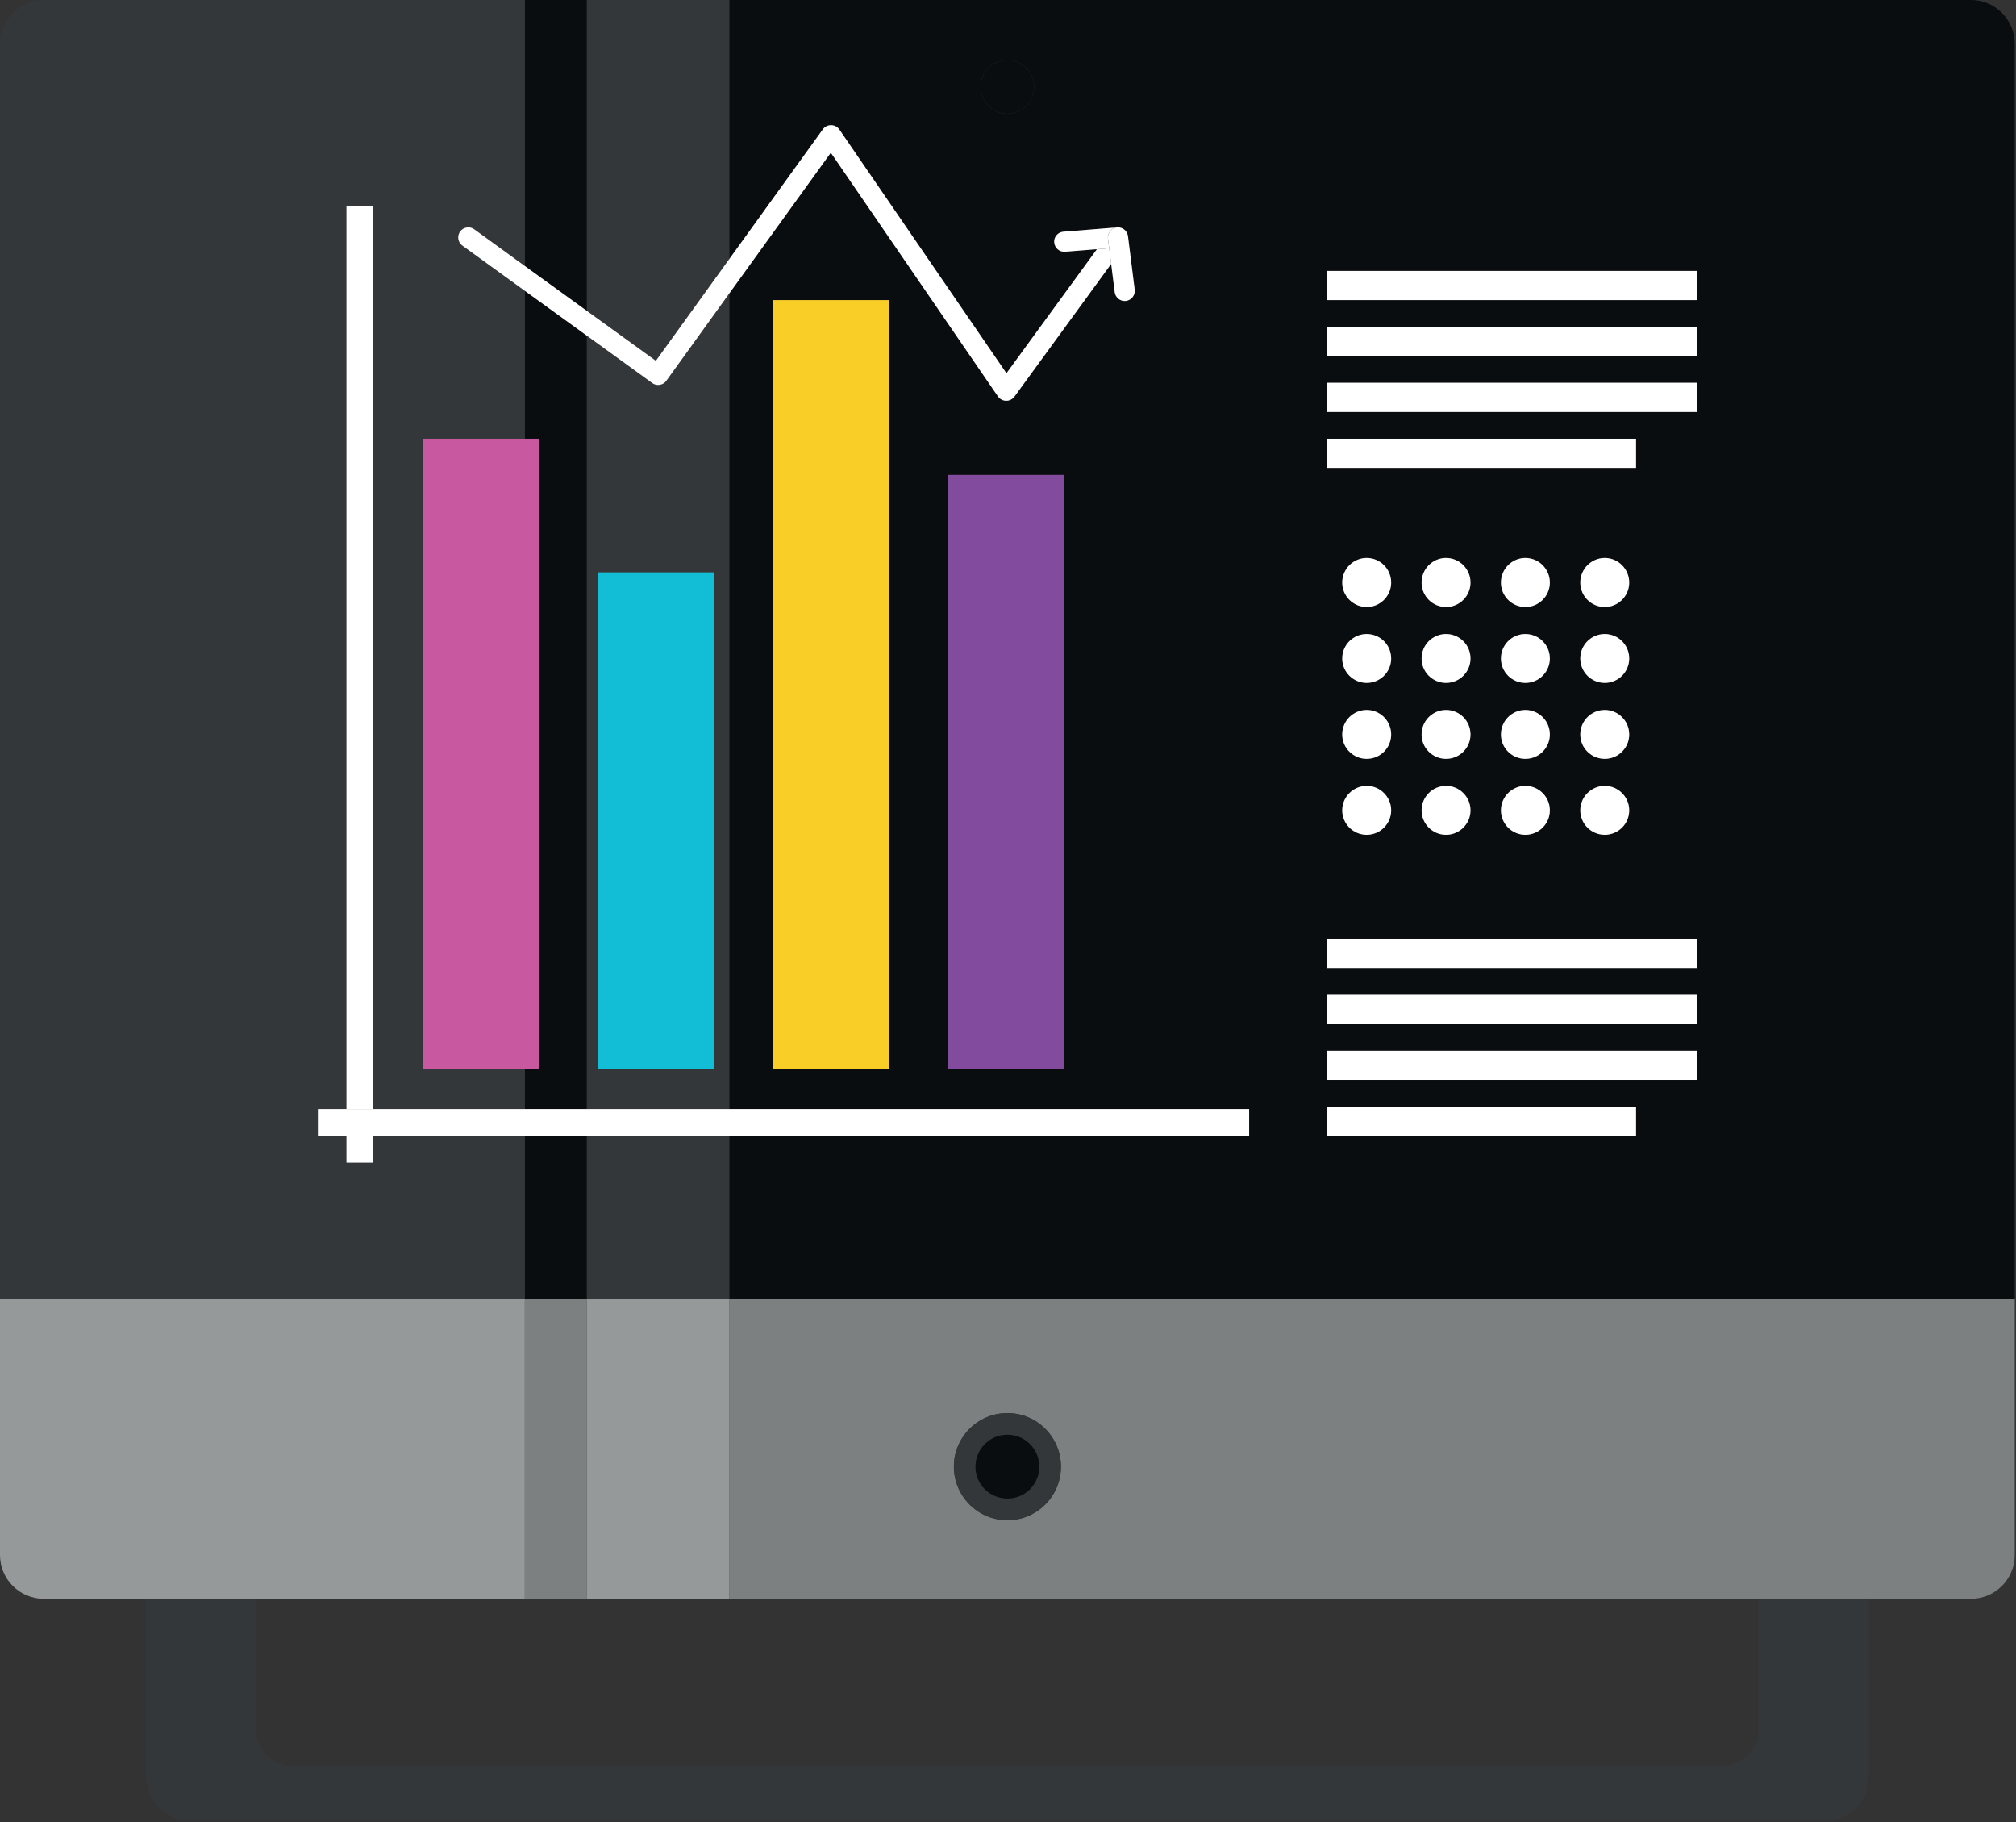
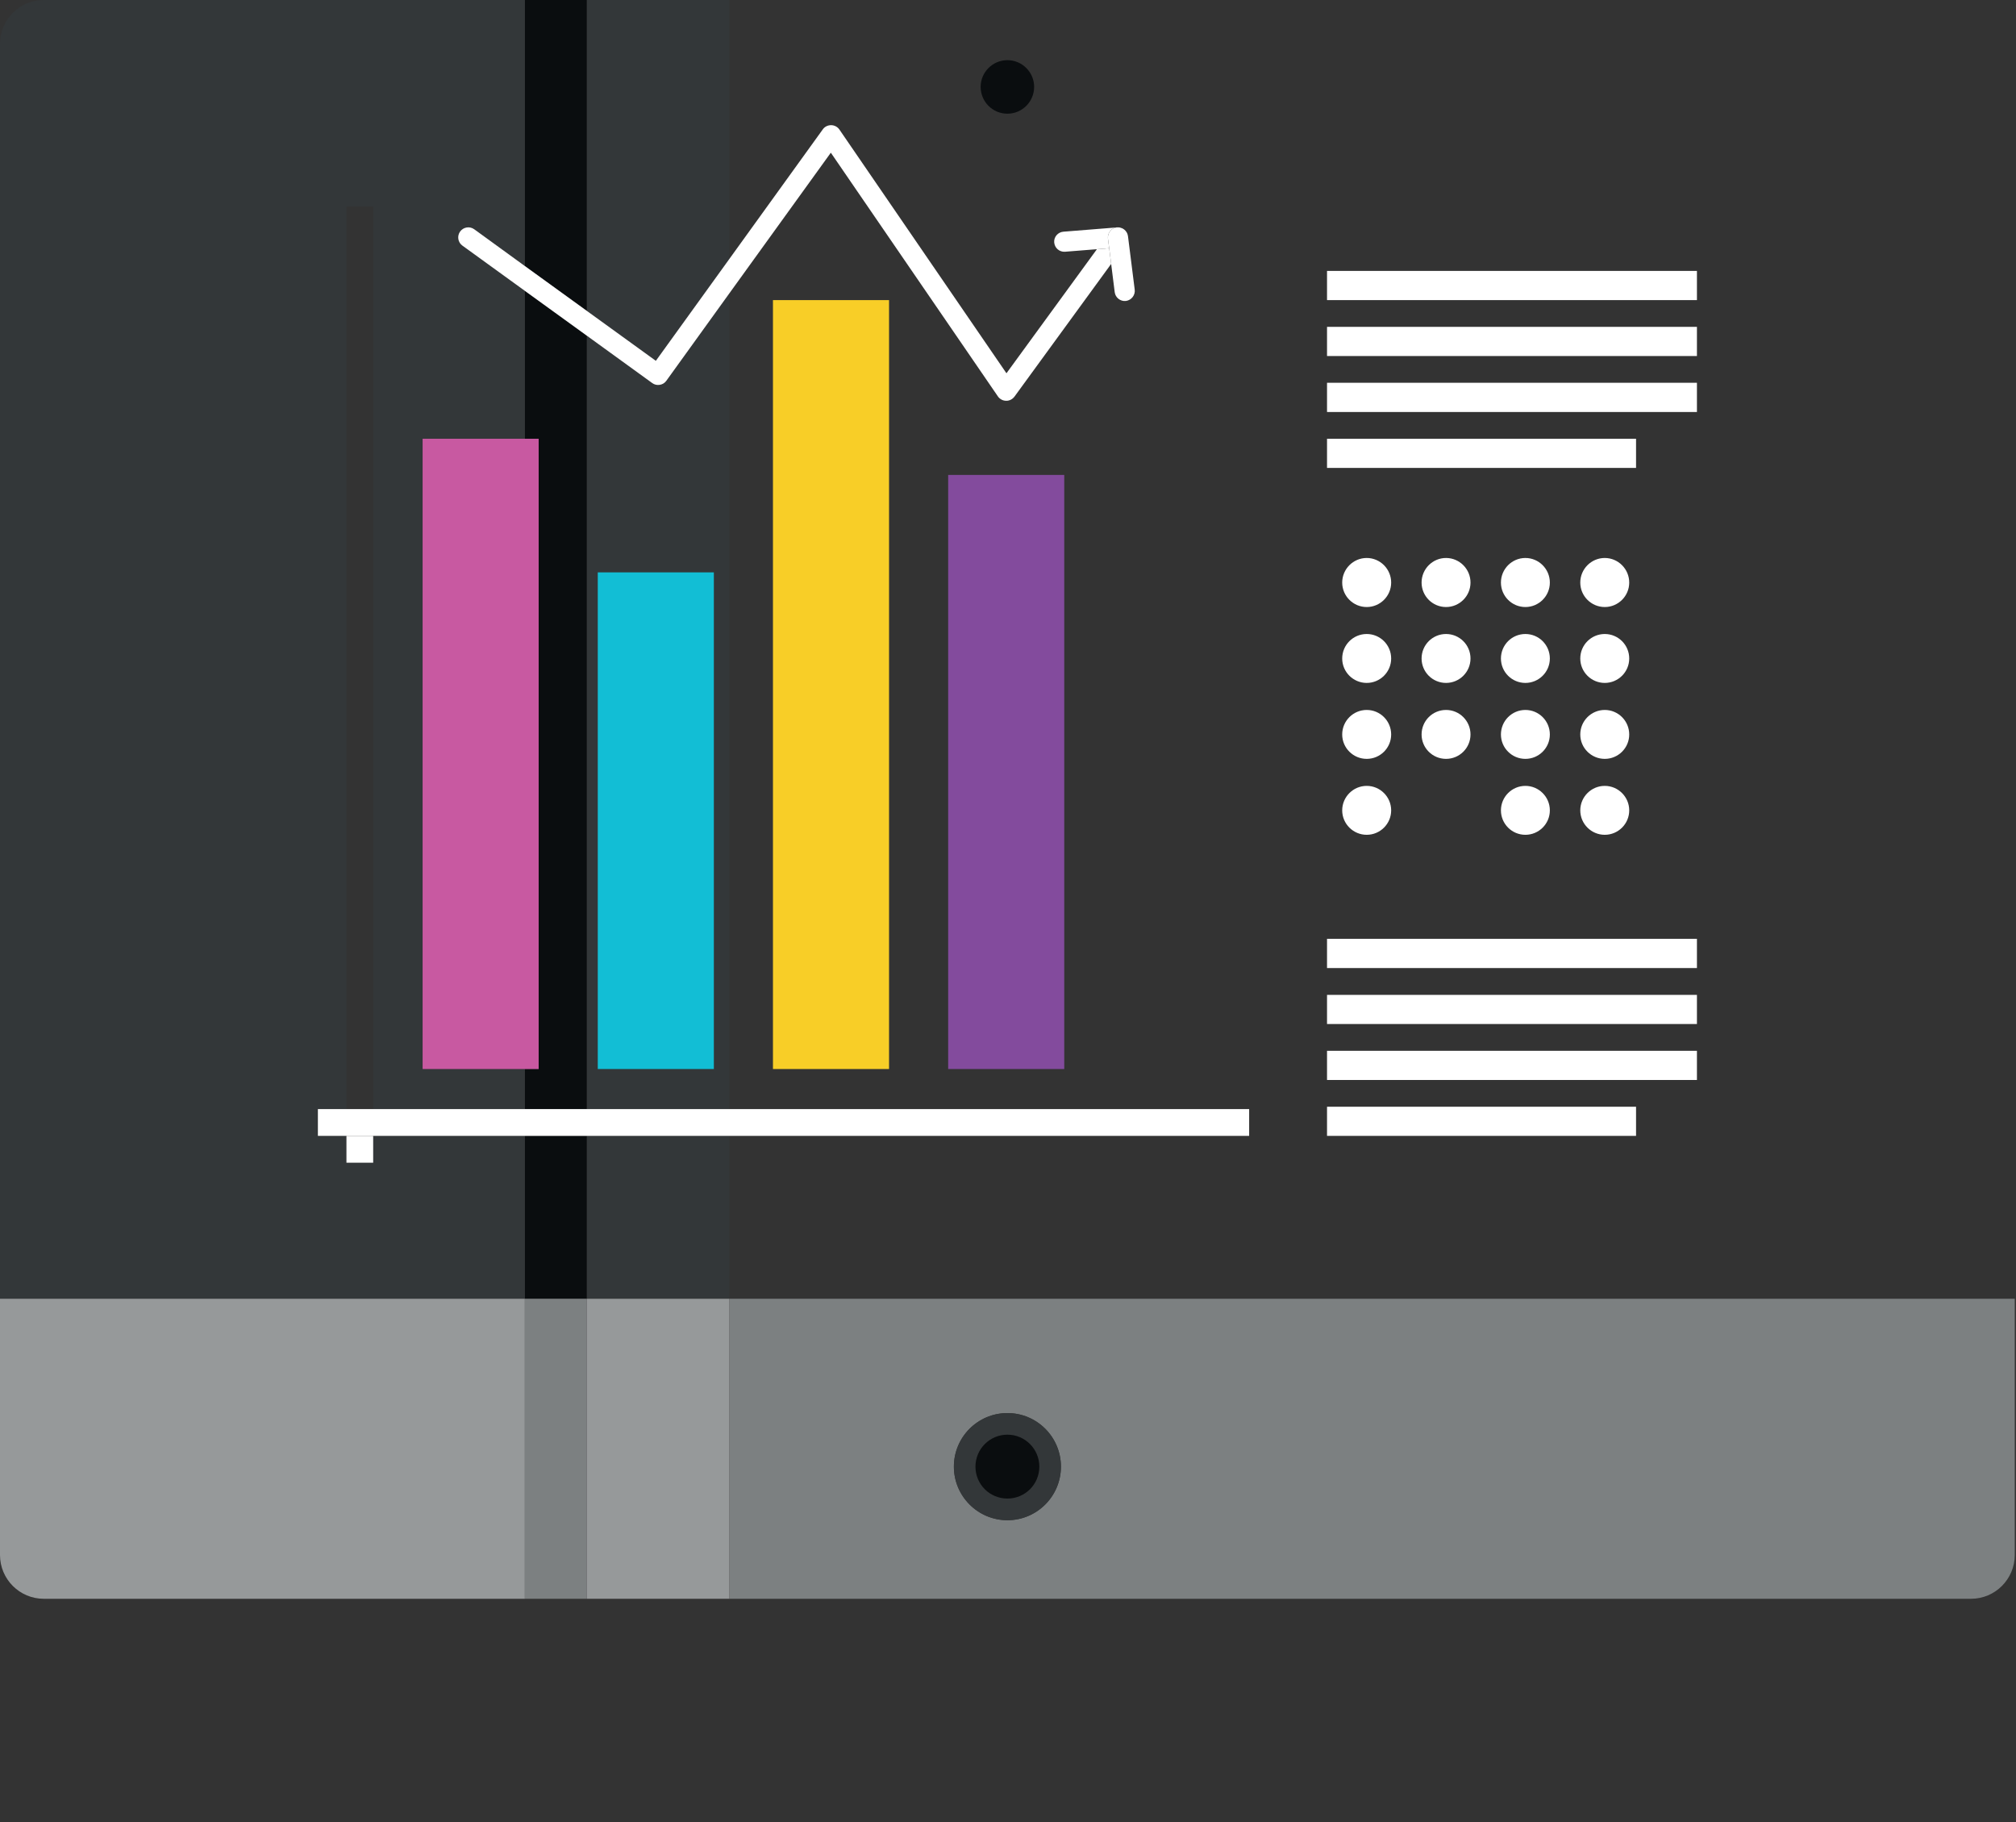
<svg xmlns="http://www.w3.org/2000/svg" width="218" height="197" viewBox="0 0 218 197" fill="none">
  <rect x="0" y="0" width="218" height="197" fill="#333333" stroke="none" />
  <g clip-path="url(#clip0_1410_5490)">
-     <path d="M190.164 187.188C190.164 189.255 188.31 190.927 186.032 190.927H31.837C29.558 190.927 27.706 189.255 27.706 187.188V172.852H15.785V192.108C15.785 194.72 17.909 196.839 20.527 196.839H197.348C199.961 196.839 202.084 194.72 202.084 192.108V172.852H190.164V187.188Z" fill="#333739" />
-     <path d="M108.936 6.505C110.531 6.505 111.825 7.806 111.825 9.391C111.825 10.996 110.531 12.292 108.936 12.292C107.332 12.292 106.042 10.996 106.042 9.391C106.042 7.806 107.332 6.505 108.936 6.505ZM143.497 119.654H176.912V122.805H143.497V119.654ZM143.497 113.608H183.496V116.762H143.497V113.608ZM143.497 107.561H183.496V110.711H143.497V107.561ZM143.497 101.499H183.496V104.66H143.497V101.499ZM147.789 65.629C146.329 65.629 145.139 64.442 145.139 62.983C145.139 61.522 146.329 60.326 147.789 60.326C149.247 60.326 150.434 61.522 150.434 62.983C150.434 64.442 149.247 65.629 147.789 65.629ZM147.789 73.834C146.329 73.834 145.139 72.648 145.139 71.193C145.139 69.727 146.329 68.545 147.789 68.545C149.247 68.545 150.434 69.727 150.434 71.193C150.434 72.648 149.247 73.834 147.789 73.834ZM150.434 87.611C150.434 89.068 149.247 90.254 147.789 90.254C146.329 90.254 145.139 89.068 145.139 87.611C145.139 86.157 146.329 84.965 147.789 84.965C149.247 84.965 150.434 86.157 150.434 87.611ZM147.789 82.045C146.329 82.045 145.139 80.864 145.139 79.407C145.139 77.941 146.329 76.756 147.789 76.756C149.247 76.756 150.434 77.941 150.434 79.407C150.434 80.864 149.247 82.045 147.789 82.045ZM156.366 65.629C154.904 65.629 153.722 64.442 153.722 62.983C153.722 61.522 154.904 60.326 156.366 60.326C157.825 60.326 159.013 61.522 159.013 62.983C159.013 64.442 157.825 65.629 156.366 65.629ZM156.366 73.834C154.904 73.834 153.722 72.648 153.722 71.193C153.722 69.727 154.904 68.545 156.366 68.545C157.825 68.545 159.013 69.727 159.013 71.193C159.013 72.648 157.825 73.834 156.366 73.834ZM159.013 87.611C159.013 89.068 157.825 90.254 156.366 90.254C154.904 90.254 153.722 89.068 153.722 87.611C153.722 86.157 154.904 84.965 156.366 84.965C157.825 84.965 159.013 86.157 159.013 87.611ZM156.366 82.045C154.904 82.045 153.722 80.864 153.722 79.407C153.722 77.941 154.904 76.756 156.366 76.756C157.825 76.756 159.013 77.941 159.013 79.407C159.013 80.864 157.825 82.045 156.366 82.045ZM164.947 65.629C163.484 65.629 162.302 64.442 162.302 62.983C162.302 61.522 163.484 60.326 164.947 60.326C166.406 60.326 167.592 61.522 167.592 62.983C167.592 64.442 166.406 65.629 164.947 65.629ZM164.947 73.834C163.484 73.834 162.302 72.648 162.302 71.193C162.302 69.727 163.484 68.545 164.947 68.545C166.406 68.545 167.592 69.727 167.592 71.193C167.592 72.648 166.406 73.834 164.947 73.834ZM167.592 87.611C167.592 89.068 166.406 90.254 164.947 90.254C163.484 90.254 162.302 89.068 162.302 87.611C162.302 86.157 163.484 84.965 164.947 84.965C166.406 84.965 167.592 86.157 167.592 87.611ZM164.947 82.045C163.484 82.045 162.302 80.864 162.302 79.407C162.302 77.941 163.484 76.756 164.947 76.756C166.406 76.756 167.592 77.941 167.592 79.407C167.592 80.864 166.406 82.045 164.947 82.045ZM173.53 65.629C172.069 65.629 170.882 64.442 170.882 62.983C170.882 61.522 172.069 60.326 173.53 60.326C174.987 60.326 176.175 61.522 176.175 62.983C176.175 64.442 174.987 65.629 173.53 65.629ZM173.53 73.834C172.069 73.834 170.882 72.648 170.882 71.193C170.882 69.727 172.069 68.545 173.53 68.545C174.987 68.545 176.175 69.727 176.175 71.193C176.175 72.648 174.987 73.834 173.53 73.834ZM176.175 87.611C176.175 89.068 174.987 90.254 173.53 90.254C172.069 90.254 170.882 89.068 170.882 87.611C170.882 86.157 172.069 84.965 173.53 84.965C174.987 84.965 176.175 86.157 176.175 87.611ZM173.53 82.045C172.069 82.045 170.882 80.864 170.882 79.407C170.882 77.941 172.069 76.756 173.53 76.756C174.987 76.756 176.175 77.941 176.175 79.407C176.175 80.864 174.987 82.045 173.53 82.045ZM143.497 47.435H176.912V50.589H143.497V47.435ZM143.497 41.384H183.496V44.544H143.497V41.384ZM143.497 35.337H183.496V38.492H143.497V35.337ZM143.497 29.29H183.496V32.446H143.497V29.29ZM115.084 115.577H102.53V51.347H115.084V115.577ZM96.137 115.577H83.584V32.446H96.137V115.577ZM88.979 13.977C89.185 13.688 89.522 13.533 89.876 13.533C90.227 13.538 90.559 13.707 90.761 13.996L108.832 40.356L118.614 26.942L115.165 27.217C114.564 27.257 114.047 26.818 113.996 26.209C113.946 25.621 114.396 25.093 114.998 25.049L120.807 24.585C120.822 24.579 120.842 24.585 120.862 24.585C120.892 24.585 120.924 24.579 120.956 24.585H121.006C121.028 24.595 121.051 24.595 121.086 24.604C121.106 24.604 121.141 24.614 121.166 24.614C121.183 24.637 121.196 24.637 121.215 24.637C121.235 24.644 121.261 24.649 121.296 24.654C121.315 24.675 121.34 24.675 121.36 24.695C121.38 24.695 121.389 24.695 121.405 24.718C121.43 24.718 121.455 24.739 121.48 24.764C121.499 24.769 121.52 24.785 121.534 24.785C121.544 24.785 121.544 24.803 121.544 24.803C121.555 24.803 121.565 24.824 121.574 24.824C121.605 24.854 121.624 24.873 121.65 24.889C121.669 24.913 121.689 24.924 121.699 24.944C121.714 24.959 121.72 24.959 121.727 24.979C121.744 24.993 121.763 25.029 121.784 25.049C121.799 25.072 121.813 25.093 121.829 25.118C121.839 25.123 121.839 25.133 121.846 25.147C121.864 25.174 121.874 25.197 121.888 25.223C121.899 25.263 121.909 25.287 121.918 25.307C121.923 25.313 121.929 25.332 121.929 25.352C121.942 25.362 121.942 25.391 121.951 25.426C121.958 25.461 121.965 25.492 121.973 25.527V25.531L122.7 31.309C122.777 31.902 122.352 32.45 121.76 32.536C121.158 32.61 120.613 32.182 120.538 31.588L120.154 28.532L109.692 42.889C109.474 43.168 109.145 43.343 108.791 43.328C108.443 43.328 108.108 43.148 107.908 42.859L89.841 16.509L78.857 31.727V119.909H135.077V122.805H78.857V140.416H217.865V4.745C217.865 2.133 215.746 6.10352e-05 213.131 6.10352e-05H78.857V28.009L88.979 13.977Z" fill="#0A0D0F" />
    <path d="M63.464 36.299L56.752 31.444V47.435H58.246V115.577H56.752V119.909H63.464V36.299Z" fill="#0A0D0F" />
    <path d="M63.464 122.805H56.752V140.416H63.464V122.805Z" fill="#0A0D0F" />
    <path d="M63.464 33.617V6.10352e-05H56.752V28.761L63.464 33.617Z" fill="#0A0D0F" />
    <path d="M108.936 152.774C112.132 152.774 114.724 155.366 114.724 158.566C114.724 161.756 112.132 164.358 108.936 164.358C105.74 164.358 103.148 161.756 103.148 158.566C103.148 155.366 105.74 152.774 108.936 152.774ZM78.857 172.852H213.131C215.746 172.852 217.865 170.728 217.865 168.116V140.416H78.857V172.852Z" fill="#7C8081" />
    <path d="M63.464 140.416H56.752V172.852H63.464V140.416Z" fill="#7C8081" />
    <path d="M56.753 122.805H40.354V125.706H37.462V122.805H34.376V119.908H37.462V22.321H40.354V119.908H56.753V115.577H45.699V47.435H56.753V31.443L49.996 26.551C49.51 26.2 49.402 25.512 49.756 25.029C50.111 24.544 50.793 24.435 51.277 24.785L56.753 28.761V0H4.737C2.114 0 0 2.133 0 4.745V140.416H56.753V122.805Z" fill="#333739" />
    <path d="M78.858 122.805H63.465V140.416H78.858V122.805Z" fill="#333739" />
    <path d="M70.918 39.01L78.858 28.009V6.10352e-05H63.465V33.617L70.918 39.01Z" fill="#333739" />
    <path d="M77.192 115.577H64.639V61.881H77.192V115.577ZM71.335 41.607C71.047 41.653 70.756 41.587 70.525 41.413L63.465 36.299V119.909H78.858V31.727L72.047 41.174C71.878 41.413 71.624 41.563 71.335 41.607Z" fill="#333739" />
    <path d="M4.737 172.852H56.753V140.416H0V168.116C0 170.728 2.114 172.852 4.737 172.852Z" fill="#96999A" />
    <path d="M78.858 140.416H63.465V172.852H78.858V140.416Z" fill="#96999A" />
    <path d="M108.937 155.11C110.846 155.11 112.387 156.661 112.387 158.566C112.387 160.48 110.846 162.015 108.937 162.015C107.025 162.015 105.482 160.48 105.482 158.566C105.482 156.661 107.025 155.11 108.937 155.11ZM103.148 158.566C103.148 161.756 105.741 164.358 108.937 164.358C112.133 164.358 114.725 161.756 114.725 158.566C114.725 155.366 112.133 152.774 108.937 152.774C105.741 152.774 103.148 155.366 103.148 158.566Z" fill="#333739" />
    <path d="M105.482 158.566C105.482 160.48 107.026 162.015 108.937 162.015C110.847 162.015 112.387 160.48 112.387 158.566C112.387 156.661 110.847 155.11 108.937 155.11C107.026 155.11 105.482 156.661 105.482 158.566Z" fill="#0A0D0F" />
    <path d="M108.937 12.292C110.532 12.292 111.826 10.996 111.826 9.391C111.826 7.806 110.532 6.505 108.937 6.505C107.334 6.505 106.043 7.806 106.043 9.391C106.043 10.996 107.334 12.292 108.937 12.292Z" fill="#0A0D0F" />
    <path d="M58.248 47.435H45.699V115.577H58.248V47.435Z" fill="#C859A1" />
    <path d="M77.192 61.881H64.639V115.577H77.192V61.881Z" fill="#12BED5" />
    <path d="M96.137 32.446H83.584V115.577H96.137V32.446Z" fill="#F8CE27" />
    <path d="M115.083 51.347H102.529V115.577H115.083V51.347Z" fill="#834B9D" />
    <path d="M40.354 122.805H37.463V125.706H40.354V122.805Z" fill="white" />
-     <path d="M40.354 22.321H37.463V119.909H40.354V22.321Z" fill="white" />
    <path d="M34.375 122.805H135.077V119.909H34.375V122.805Z" fill="white" />
    <path d="M183.498 29.29H143.498V32.446H183.498V29.29Z" fill="white" />
    <path d="M183.498 35.337H143.498V38.492H183.498V35.337Z" fill="white" />
    <path d="M183.498 41.384H143.498V44.544H183.498V41.384Z" fill="white" />
    <path d="M176.914 47.435H143.498V50.589H176.914V47.435Z" fill="white" />
    <path d="M183.498 101.499H143.498V104.66H183.498V101.499Z" fill="white" />
    <path d="M183.498 107.561H143.498V110.711H183.498V107.561Z" fill="white" />
    <path d="M183.498 113.608H143.498V116.762H183.498V113.608Z" fill="white" />
    <path d="M176.914 119.654H143.498V122.805H176.914V119.654Z" fill="white" />
    <path d="M147.789 60.326C146.329 60.326 145.139 61.522 145.139 62.983C145.139 64.442 146.329 65.629 147.789 65.629C149.247 65.629 150.434 64.442 150.434 62.983C150.434 61.522 149.247 60.326 147.789 60.326Z" fill="white" />
    <path d="M156.367 60.326C154.904 60.326 153.723 61.522 153.723 62.983C153.723 64.442 154.904 65.629 156.367 65.629C157.826 65.629 159.013 64.442 159.013 62.983C159.013 61.522 157.826 60.326 156.367 60.326Z" fill="white" />
    <path d="M164.948 60.326C163.484 60.326 162.303 61.522 162.303 62.983C162.303 64.442 163.484 65.629 164.948 65.629C166.407 65.629 167.593 64.442 167.593 62.983C167.593 61.522 166.407 60.326 164.948 60.326Z" fill="white" />
    <path d="M173.531 60.326C172.07 60.326 170.883 61.522 170.883 62.983C170.883 64.442 172.07 65.629 173.531 65.629C174.988 65.629 176.176 64.442 176.176 62.983C176.176 61.522 174.988 60.326 173.531 60.326Z" fill="white" />
    <path d="M147.789 68.545C146.329 68.545 145.139 69.727 145.139 71.193C145.139 72.648 146.329 73.834 147.789 73.834C149.247 73.834 150.434 72.648 150.434 71.193C150.434 69.727 149.247 68.545 147.789 68.545Z" fill="white" />
    <path d="M156.367 68.545C154.904 68.545 153.723 69.727 153.723 71.193C153.723 72.648 154.904 73.834 156.367 73.834C157.826 73.834 159.013 72.648 159.013 71.193C159.013 69.727 157.826 68.545 156.367 68.545Z" fill="white" />
    <path d="M164.948 68.545C163.484 68.545 162.303 69.727 162.303 71.193C162.303 72.648 163.484 73.834 164.948 73.834C166.407 73.834 167.593 72.648 167.593 71.193C167.593 69.727 166.407 68.545 164.948 68.545Z" fill="white" />
    <path d="M173.531 68.545C172.07 68.545 170.883 69.727 170.883 71.193C170.883 72.648 172.07 73.834 173.531 73.834C174.988 73.834 176.176 72.648 176.176 71.193C176.176 69.727 174.988 68.545 173.531 68.545Z" fill="white" />
    <path d="M147.789 76.756C146.329 76.756 145.139 77.941 145.139 79.407C145.139 80.864 146.329 82.045 147.789 82.045C149.247 82.045 150.434 80.864 150.434 79.407C150.434 77.941 149.247 76.756 147.789 76.756Z" fill="white" />
    <path d="M156.367 76.756C154.904 76.756 153.723 77.941 153.723 79.407C153.723 80.864 154.904 82.045 156.367 82.045C157.826 82.045 159.013 80.864 159.013 79.407C159.013 77.941 157.826 76.756 156.367 76.756Z" fill="white" />
    <path d="M164.948 76.756C163.484 76.756 162.303 77.941 162.303 79.407C162.303 80.864 163.484 82.045 164.948 82.045C166.407 82.045 167.593 80.864 167.593 79.407C167.593 77.941 166.407 76.756 164.948 76.756Z" fill="white" />
    <path d="M173.531 76.756C172.07 76.756 170.883 77.941 170.883 79.407C170.883 80.864 172.07 82.045 173.531 82.045C174.988 82.045 176.176 80.864 176.176 79.407C176.176 77.941 174.988 76.756 173.531 76.756Z" fill="white" />
    <path d="M147.789 84.965C146.329 84.965 145.139 86.157 145.139 87.612C145.139 89.068 146.329 90.254 147.789 90.254C149.247 90.254 150.434 89.068 150.434 87.612C150.434 86.157 149.247 84.965 147.789 84.965Z" fill="white" />
-     <path d="M156.367 84.965C154.904 84.965 153.723 86.157 153.723 87.612C153.723 89.068 154.904 90.254 156.367 90.254C157.826 90.254 159.013 89.068 159.013 87.612C159.013 86.157 157.826 84.965 156.367 84.965Z" fill="white" />
    <path d="M164.948 84.965C163.484 84.965 162.303 86.157 162.303 87.612C162.303 89.068 163.484 90.254 164.948 90.254C166.407 90.254 167.593 89.068 167.593 87.612C167.593 86.157 166.407 84.965 164.948 84.965Z" fill="white" />
    <path d="M173.531 84.965C172.07 84.965 170.883 86.157 170.883 87.612C170.883 89.068 172.07 90.254 173.531 90.254C174.988 90.254 176.176 89.068 176.176 87.612C176.176 86.157 174.988 84.965 173.531 84.965Z" fill="white" />
    <path d="M121.7 24.943C121.69 24.924 121.67 24.912 121.65 24.889V24.894C121.67 24.912 121.69 24.924 121.7 24.943Z" fill="white" />
    <path d="M121.361 24.694C121.341 24.675 121.316 24.675 121.297 24.654C121.297 24.654 121.304 24.654 121.312 24.669C121.327 24.675 121.348 24.675 121.361 24.694Z" fill="white" />
    <path d="M121.165 24.614C121.14 24.614 121.106 24.604 121.086 24.604H121.101C121.121 24.614 121.145 24.614 121.165 24.614Z" fill="white" />
    <path d="M121.83 25.118C121.814 25.093 121.8 25.072 121.785 25.049L121.788 25.064C121.8 25.072 121.82 25.093 121.83 25.118Z" fill="white" />
    <path d="M121.545 24.803C121.545 24.803 121.545 24.785 121.535 24.785C121.521 24.785 121.5 24.769 121.48 24.764C121.486 24.764 121.491 24.764 121.493 24.769C121.51 24.769 121.526 24.785 121.545 24.803Z" fill="white" />
    <path d="M121.919 25.306C121.909 25.287 121.899 25.263 121.889 25.223V25.237C121.899 25.266 121.909 25.287 121.919 25.306Z" fill="white" />
    <path d="M120.956 24.585C120.923 24.579 120.891 24.585 120.861 24.585H120.887C120.908 24.585 120.93 24.579 120.956 24.585Z" fill="white" />
    <path d="M121.973 25.526C121.965 25.492 121.958 25.461 121.951 25.426V25.442C121.958 25.477 121.965 25.492 121.973 25.526Z" fill="white" />
    <path d="M70.526 41.413C70.757 41.587 71.048 41.653 71.336 41.607C71.625 41.563 71.88 41.413 72.049 41.174L78.859 31.727L89.842 16.509L107.91 42.859C108.11 43.148 108.444 43.328 108.792 43.328C109.147 43.343 109.475 43.168 109.693 42.889L120.156 28.532L119.945 26.837L118.615 26.942L108.833 40.356L90.762 13.996C90.56 13.707 90.228 13.538 89.877 13.533C89.523 13.533 89.187 13.688 88.98 13.977L78.859 28.009L70.92 39.01L63.466 33.617L56.754 28.761L51.278 24.785C50.794 24.435 50.111 24.544 49.757 25.029C49.403 25.512 49.511 26.2 49.997 26.551L56.754 31.444L63.466 36.299L70.526 41.413Z" fill="white" />
    <path d="M121.888 25.237V25.223C121.874 25.197 121.863 25.173 121.846 25.147C121.863 25.173 121.874 25.212 121.888 25.237Z" fill="white" />
    <path d="M121.952 25.442V25.426C121.943 25.391 121.943 25.362 121.93 25.352C121.943 25.372 121.95 25.412 121.952 25.442Z" fill="white" />
    <path d="M119.809 25.807C119.74 25.212 120.158 24.654 120.754 24.585C120.797 24.579 120.842 24.585 120.887 24.585H120.862C120.842 24.585 120.822 24.579 120.807 24.585L114.998 25.049C114.396 25.093 113.946 25.621 113.996 26.209C114.047 26.818 114.564 27.257 115.165 27.217L118.614 26.942L119.944 26.837L119.809 25.807Z" fill="white" />
-     <path d="M121.31 24.669C121.303 24.654 121.295 24.654 121.295 24.654C121.261 24.648 121.235 24.644 121.215 24.637C121.246 24.644 121.277 24.648 121.31 24.669Z" fill="white" />
    <path d="M121.1 24.604H121.085C121.051 24.595 121.027 24.595 121.006 24.585C121.039 24.595 121.07 24.595 121.1 24.604Z" fill="white" />
    <path d="M121.786 25.063L121.784 25.048C121.763 25.029 121.743 24.993 121.727 24.979C121.752 24.993 121.763 25.029 121.786 25.063Z" fill="white" />
    <path d="M121.492 24.768C121.49 24.764 121.486 24.764 121.48 24.764C121.456 24.739 121.431 24.718 121.406 24.718C121.436 24.718 121.46 24.744 121.492 24.768Z" fill="white" />
    <path d="M121.654 24.893C121.654 24.893 121.649 24.893 121.649 24.889C121.624 24.873 121.604 24.854 121.574 24.824C121.604 24.854 121.631 24.873 121.654 24.893Z" fill="white" />
    <path d="M120.755 24.585C120.159 24.654 119.741 25.212 119.81 25.807L119.945 26.837L120.155 28.532L120.539 31.588C120.613 32.182 121.159 32.61 121.76 32.536C122.353 32.45 122.778 31.902 122.701 31.309L121.974 25.531V25.527C121.966 25.492 121.959 25.477 121.952 25.442C121.95 25.412 121.943 25.372 121.929 25.352C121.929 25.332 121.924 25.313 121.919 25.307C121.91 25.287 121.899 25.267 121.889 25.237C121.875 25.212 121.865 25.174 121.847 25.147C121.84 25.133 121.84 25.123 121.83 25.118C121.82 25.093 121.8 25.072 121.788 25.064C121.764 25.029 121.753 24.993 121.727 24.979C121.721 24.959 121.715 24.959 121.7 24.944C121.69 24.924 121.67 24.913 121.655 24.894C121.633 24.873 121.605 24.854 121.575 24.824C121.566 24.824 121.556 24.803 121.545 24.803C121.526 24.785 121.51 24.769 121.493 24.769C121.461 24.744 121.436 24.718 121.406 24.718C121.39 24.695 121.381 24.695 121.361 24.695C121.348 24.675 121.326 24.675 121.311 24.669C121.278 24.649 121.247 24.644 121.216 24.637C121.197 24.637 121.184 24.637 121.167 24.614C121.146 24.614 121.123 24.614 121.102 24.604C121.072 24.595 121.04 24.595 121.007 24.585H120.957C120.932 24.579 120.909 24.585 120.888 24.585C120.843 24.585 120.798 24.579 120.755 24.585Z" fill="white" />
  </g>
  <defs>
    <clipPath id="clip0_1410_5490">
      <rect width="218" height="197" fill="white" />
    </clipPath>
  </defs>
</svg>